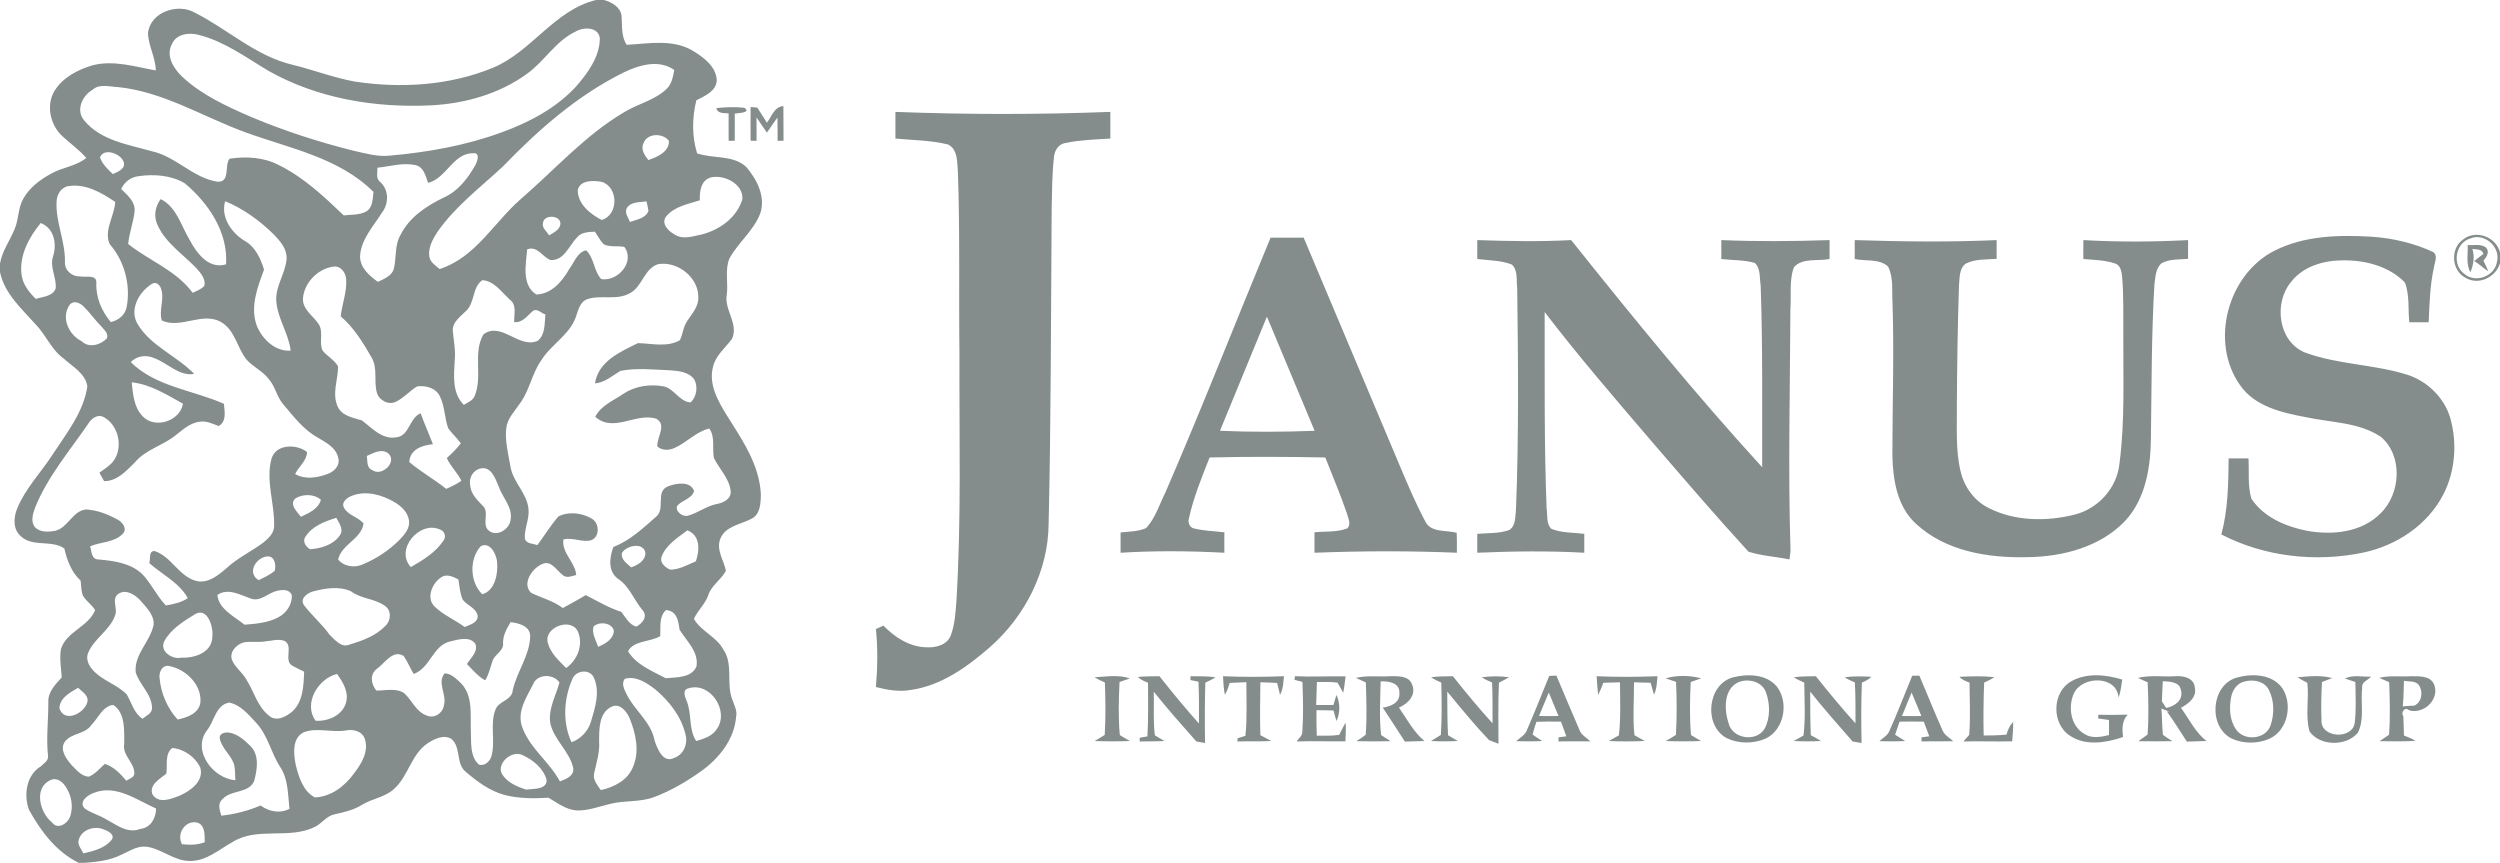
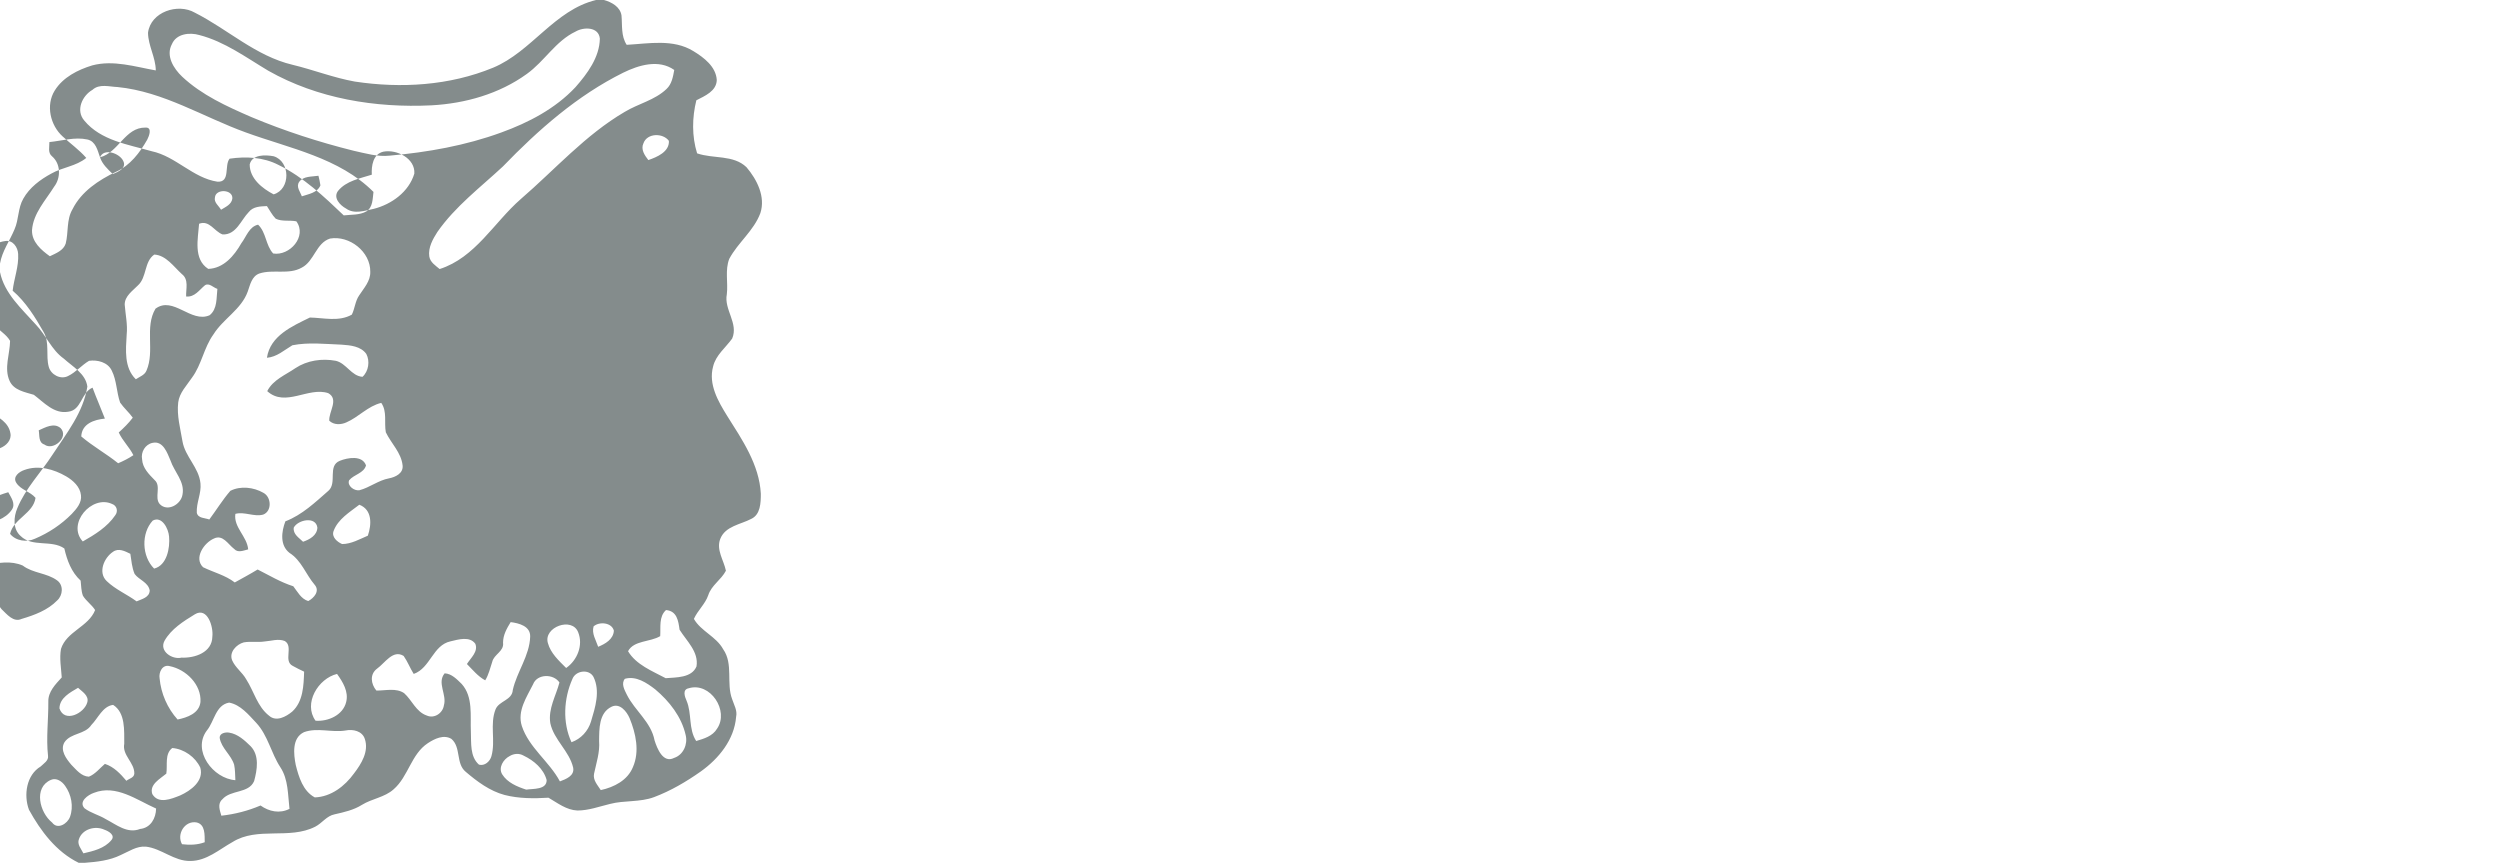
<svg xmlns="http://www.w3.org/2000/svg" width="1640" height="566">
  <g fill="#848c8c" fill-rule="evenodd">
-     <path d="M391 0h5.2c5 1.4 10.6 4.4 11.5 10.1.6 6.5-.4 13.5 3.4 19.3 14.5-.8 30.5-4 43.7 4.1 6.9 4.2 14.9 10.2 15.4 19-.2 7.3-7.8 10.4-13.4 13.3-2.8 11.4-3 23.5.5 34.8 10.6 3.7 23.8.8 32.4 9.1 6.9 8.1 12.6 19.4 9.1 30.1-4.3 11.6-14.7 19.3-20.4 30-2.9 7.4-.7 15.5-1.6 23.2-2 10.1 7.8 19.1 3.5 29.1-4.3 6-10.7 10.8-12.5 18.3-3.2 11.7 3.3 22.9 9.2 32.4 9.9 15.7 21.1 32 22.1 51.1 0 5.9-.2 13.7-6.3 16.5-7 3.7-17 4.7-20.3 13.1-2.8 7.2 2.3 14 3.7 20.9-3.1 6-9.5 9.5-11.6 16.1-2 5.8-6.9 9.9-9.4 15.5 4.6 8.1 14.6 11.5 19.2 19.9 6.8 9.7 1.9 22.3 5.9 32.8 1.2 3.7 3.5 7.4 2.6 11.5-1.2 15-11.4 27.5-23.2 35.9-9.5 6.7-19.7 12.7-30.6 16.8-9.3 3.5-19.5 2-29 4.5-7 1.7-14 4.3-21.3 4.3-7.2-.3-13-4.9-19-8.4-9.6.6-19.4.6-28.8-1.8-9.7-2.6-18-8.8-25.5-15.2-6.6-5.4-2.9-16.1-9.4-21.6-5-3-11-.1-15.4 2.8-11 7.2-12.8 21.9-22.5 30.3-5.9 5.3-14.2 6.1-20.8 10.2-5.4 3.4-11.7 4.8-17.9 6.2-5.2 1-8.2 5.8-12.7 8.1-17 8.7-37.9-.2-54.3 10.1-8.8 4.9-17 12.4-27.7 12.4-10.6.2-18.8-8.2-29.1-9.4-6.1-.5-11.2 3.2-16.5 5.5-7.3 3.6-15.6 4.5-23.6 5.1h-4c-14.7-7.2-24.9-20.8-32.6-34.8-3.6-9.6-1.7-22.8 7.7-28.4 1.9-1.9 5.3-3.8 4.8-7-1.3-11.8.3-23.7.2-35.5-.2-6.5 4.7-11.4 8.8-15.9-.4-6.2-1.6-12.5-.5-18.7 3.6-11.5 18.1-14.5 22.4-25.5-2.2-3.5-5.9-5.9-8-9.4-1.2-3.2-1.1-6.6-1.5-9.9-6.1-5.6-8.9-13.3-10.7-21.1-8.4-5.9-21-.6-28.7-8.2-5.2-4.6-4.6-12.5-2.1-18.3 5.4-13.1 15.5-23.3 23.1-35.1 9.1-13.9 20.2-27.7 22.8-44.6-1.1-8.5-9.6-13-15.4-18.3-8.2-5.8-11.7-15.5-18.5-22.5-9.2-10.3-20.5-20.2-23.4-34.3v-5.6c1.4-8.2 6.4-14.9 9.5-22.4 2.9-6.5 2.2-14 5.8-20.2 4.1-7.3 11.1-12.5 18.3-16.4 7.3-4.2 16.3-4.8 23-10.3-4.6-5.3-10.3-9.3-15.4-14C33 82.3 29.9 69 35.9 59.4c5.4-8.7 15.1-13.6 24.6-16.5 13.9-3.7 28.1.9 41.7 3.3-.1-8.6-5-16.2-5.1-24.7 1.7-13.7 19.6-19.6 30.7-13.2 21.6 10.9 40 28.5 64.1 34.2 13.7 3.3 26.9 8.5 40.8 11 30.3 4.6 62.2 2.7 90.8-9.1C348.7 33.9 363.7 6.6 391 0m-13.4 20.7c-13.1 6.2-20.4 19.5-32 27.8-18.1 13.1-40.4 19.4-62.6 20.6-36.7 1.8-74.7-4.4-107-22.7-14.6-8.7-28.6-19.1-45.2-23.4-6.4-1.9-15.1-.9-18 5.9-4.2 7.7 1.1 16.1 6.7 21.4 12.9 12.1 29.3 19.5 45.4 26.5 21.7 9.1 44.2 16.4 67.1 22.1 7.8 1.7 15.6 4.1 23.7 3.2 24.8-2.2 49.7-6.6 73.2-15.2 17.9-6.5 35.4-15.6 48.6-29.7 7.8-8.9 15.8-19.6 16-31.9-.8-7.8-10.6-7.7-15.9-4.6m31.2 27c-30.2 15-55.7 37.5-78.9 61.5-14.8 13.8-31.3 26.2-43 43-3 4.7-6.1 10.2-5.3 16 .6 3.9 4.1 6 6.8 8.3 23.4-7.5 35.6-30.5 53.1-45.8 22.5-19.4 42.5-42.2 68.3-57.3 8.9-5.4 19.8-7.7 27.4-15 3.5-3.2 4.3-8.1 5.1-12.5-10.2-7.2-23.3-3.2-33.5 1.8M60.7 58.9c-6.8 3.9-11.2 13.5-5.4 20.2 10.8 13.1 28.8 15.7 44.2 20.1 15.9 3.4 27.1 17.6 43.2 20 8.6.4 4.3-10.6 7.9-15.1 10.8-1.6 22.3-1 32.1 4.1 16.4 8 29.8 20.7 42.8 33.1 5-.6 10.3-.1 14.8-2.6 4.4-2.7 4.1-8.4 4.7-12.8-22.5-22.5-54.9-28.5-83.7-39-28-10.1-54-26.8-84.2-29.8-5.5-.2-11.9-2.3-16.4 1.8M422.1 94c-1.9 4 .8 7.9 3.2 11 5.6-1.9 13.9-5.4 13.5-12.6-3.9-5.3-14.3-5.2-16.7 1.6m-356.5 9.2c1.5 4.5 5.1 7.8 8.4 11 3.4-1.4 9.3-3.9 6.8-8.7-2.4-5-12.7-8.6-15.2-2.3M280.8 120c-1.6-4.6-2.8-10.5-8.3-11.7-8.3-1.8-16.6.9-24.9 1.7.1 3.2-1.2 7 1.8 9.4 5.7 4.9 5.8 14.1 1.3 19.9-5.6 9-13.7 17.4-14.5 28.5-.2 7.7 6 13 11.7 17.1 3.9-1.9 8.9-3.7 10.4-8.3 1.9-7.4.4-15.7 4.5-22.6 5.8-11.6 17.1-19 28.5-24.5 9.2-4.1 15.6-12.5 20.5-21.1 1.2-2.3 3.5-8.2-1.2-7.9-13.4-.2-17.6 16.4-29.8 19.5m-190-4.4c-5.1.6-9.2 3.8-11.3 8.4 4 4 9.3 8.2 8.8 14.5-.7 7.3-3.6 14.2-4.2 21.6 13.9 11 31.5 17.3 42.3 32 2.7-1.4 5.8-2.3 7.7-4.7.9-4.6-2.5-8.3-5.3-11.5-8.9-9.3-20.7-16.8-25.8-29.1-2.3-5.5-1-11.6 2.4-16.2 10.3 5.1 13.3 17.2 18.8 26.4 4.6 8.8 12.6 19.9 24.1 16.4 1.4-21-11.5-40.1-27-53.1-9-5.4-20.3-6.2-30.5-4.7m368.3 15.8c-7.8 2.5-16.8 4-22.2 10.7-3.3 4.5 1.4 9.4 5.3 11.5 5.4 3.9 12.3 1.4 18.2.2 11.7-3 23-11.1 26.6-23.1.7-10-11.6-16.1-20.3-14.4-6.9 1.6-7.9 9.4-7.6 15.1m-80.1-6.7c0 9.2 8.2 15.7 15.7 19.6 11.3-3.3 11-21.7 0-25-5.4-1-14.2-1.3-15.7 5.4m-341.9 7.8c-.6 13.4 5.8 25.9 5.5 39.3-.4 5.5 4.7 9.8 9.9 9.5 3.7.9 11.1-1.6 10.7 4.4-.4 9.5 3.5 18.4 9.5 25.6 5.2-1.2 9.7-4.9 10.5-10.4 2.5-14.3-1.6-29.7-11.2-40.7-4.1-9.1 3.1-18.4 3.6-27.7-8.9-6.1-19.5-12.2-30.7-10.4-5 .8-7.7 5.7-7.8 10.4m123.2 25.4c7.1 3.8 10.7 11.7 12.9 19-4.3 11.7-9.3 24.5-4.7 36.9 3.6 8.8 12.2 17 22.2 16.2-1.4-11.4-8.8-21.3-9.5-32.9-.4-9.7 6.1-17.8 6.8-27.3.4-6.4-4.1-11.5-8.2-15.8-9.3-9.2-20-17-32.1-22-3 10.5 4 20.5 12.6 25.9m251.1-21.7c-2.1 3.2.8 6.5 1.8 9.4 4.4-1.5 10.2-2.3 12.2-7.2q-.5-3.2-1.3-6.3c-4.3.7-9.9.1-12.7 4.1m-55.2 10.1c-.8 3.3 2.5 5.5 4 8.1 2.9-1.8 6.8-3.4 7.4-7.2.7-6.2-10.9-6.8-11.4-.9m-329.5 0c-7.6 9.3-14.1 21.1-12.6 33.6.7 6.5 4.9 11.8 9.4 16.2 4.5-1.5 11.1-1.6 13-6.8.8-7.2-4.2-14.2-1.6-21.4 2.5-8.1.5-18.3-8.2-21.6m351.7 9.6c-5.2 5.3-8.2 15.1-17.2 14.7-5.5-2-8.6-9.6-15.4-7-.7 9.8-3.9 23.2 6 29.6 10.1-.3 17.1-8.7 21.7-16.8 3.3-4.3 5.1-10.9 11-12.2 5.4 5.1 4.9 13.5 9.9 18.9 10.8 1.8 22.4-11.2 15.2-21.1-4.4-.9-9.3.3-13.5-1.7-2.4-2.4-3.9-5.5-5.8-8.3-4.2.2-9 .2-11.9 3.9m34.7 36.5c-8.5 4.8-18.7.9-27.7 3.8-5.1 1.8-6.1 7.5-7.7 11.9-4.2 11.7-16.1 17.8-22.5 28.1-6.3 8.7-7.7 19.8-14.1 28.4-3.4 5.1-8.2 9.8-9 16.2-1 8.6 1.4 17.1 2.8 25.5 1.7 10.1 10.8 17.2 11.8 27.6.7 6.5-2.8 12.7-2.4 19.3.8 3.7 5.4 3.3 8.2 4.4 4.7-6.3 8.7-12.9 13.8-18.8 6.6-3.4 15.3-2.4 21.7 1.3 5.3 2.8 5.7 12.1-.2 14.3-6 1.6-12.1-2.1-18.2-.5-1.3 8.8 7.7 14.8 8.4 23.3-3 .7-6.7 2.5-9.2-.3-4-3-7.4-9.7-13.3-6.8-6.5 2.8-13.3 12.8-7.1 18.8 6.9 3.4 14.6 5.2 20.8 10 5-2.8 10.1-5.5 15-8.5 7.7 3.9 15.2 8.4 23.4 11 2.8 3.6 5.1 8.3 9.8 9.7 3.8-2 7.8-6.6 4.2-10.7-5.8-6.8-8.7-16-16.5-20.9-6.4-5-5.3-13.9-2.7-20.7 11-4.2 19.6-12.5 28.3-20.1 5.8-5.2-.8-16.3 7.4-19.6 5.2-2.1 14.8-3.8 17.2 3-1.4 5.2-7.9 5.9-11.1 9.8-1.4 3.6 3.4 7.1 6.8 6.5 6.8-1.8 12.4-6.5 19.4-7.8 4.2-.8 9.5-3.3 8.9-8.5-.9-8.4-7.5-14.4-11-21.7-1.2-6.4 1-13.6-3-19.3-8.8 2.1-14.8 9.3-22.9 12.8-3.5 1.6-8.2 1.8-11.2-1.1-.4-6 6.5-14.1-.7-18.1-13.1-4.3-28.1 9.5-40-1.3 3.8-7.5 12-10.6 18.5-15.1 7.7-5.1 17.5-6.5 26.5-4.8 6.9 1.6 10.2 10 17.5 10.5 4-3.6 5-10.3 2.5-15-3.6-5.1-10.5-5.7-16.2-6.1-10.7-.4-21.7-1.7-32.3.4-5.4 3.2-10.2 7.7-16.7 8.2 2.2-14.5 16.6-20.7 28.2-26.4 9.1.2 19 2.9 27.5-1.9 2-4 2.2-8.9 4.8-12.6 3.1-4.8 7.5-9.4 7.3-15.5.2-13.2-13.7-24-26.4-21.8-9.2 2.9-10.3 14.9-18.6 19.1m-214.3 2.7c-.9 7.7 6.6 11.9 10.3 17.6 3.2 5.1.1 11.7 2.4 17.1 3 3.9 7.8 6.2 10.3 10.6-.1 8.7-4.1 17.9-.3 26.3 2.8 6.2 10.1 7.3 15.9 9.1 6.6 5 13.3 12.7 22.5 11.1 8.9-1 8.4-12.6 16-15.8 2.5 6.8 5.5 13.5 8.1 20.3-7 .7-15.1 3.3-15.5 11.7 7.6 6.5 16.4 11.3 24.2 17.6 3.5-1.5 6.9-3.2 10-5.3-2.6-5.3-7.1-9.4-9.6-14.9 3.3-3 6.5-6.1 9.2-9.7-2.5-3.5-5.8-6.3-8.3-9.9-2.4-6.8-2.2-14.5-5.5-21-2.6-5.5-9.4-7.2-14.9-6.4-4.9 2.9-8.6 7.5-13.8 10-4.9 2.5-11.2-.9-12.6-6-2.1-7.5.7-15.9-3.4-22.9-5.6-9.8-11.6-19.6-20.3-27.1.9-8.1 4.1-15.9 3.6-24.1-.2-4.4-3.5-9.2-8.3-8.5-10.1 1.3-18.9 10.2-20 20.2m106.9 8.9c-3.5 3.6-8.7 7-8.7 12.6.5 6.6 2 13.1 1.3 19.7-.6 10-1.8 21.7 6 29.3 2.5-1.7 5.8-2.7 7-5.7 5.6-12.9-1.4-28.4 5.9-40.6 11.6-8.6 23.3 9.7 35.5 4.3 5.2-4.1 4.4-11.5 5.1-17.3-2.7-.8-5.3-4.1-8.1-2.4-3.8 3.1-6.8 8-12.4 7.4-.2-5 1.9-11.1-2.8-14.7-5.4-4.9-10.4-12.4-18.1-12.8-6.7 4.6-4.8 14.9-10.7 20.2m-215.6 8.3c8.7 14.8 25.8 21 37.3 33-10.1 1.6-17.3-7.1-26.1-10.3-5.1-2.4-11.6-1.7-15.5 2.6 16.5 16.2 40.8 18.3 61.1 27.3.4 5.2 1.9 11.4-3.4 14.6-4.1-1.5-8.3-3.7-12.8-2.8-6.1.8-10.7 5.1-15.3 8.7-8.4 6.9-19.8 9.4-26.9 17.9-5.5 5.5-11.8 12.5-20.2 12.3-.8-1.4-2.3-4.1-3.1-5.5 2.7-2 5.8-3.9 8.2-6.4 7.9-8.7 4.9-24.6-5.4-30.1-4.1-2.2-8.2 1.1-10.2 4.5-12.2 17.8-26.5 34.5-34.7 54.7-1.5 4.1-3.2 9.2-.2 13 3.4 3.6 8.9 3.2 13.4 2.4 8.4-2.1 11.2-13 20.1-14 7.3.4 14.3 3.1 20.6 6.6 3.4 1.6 6.8 6.2 3.4 9.5-5.6 5.7-14.4 5.1-21.3 8.1 1 3.1.8 8.5 5.3 8.6 10.2.9 21.5 2.3 29.2 9.9 5.8 6.2 9.3 14.1 15.2 20.3 5-.9 10.1-1.9 14.4-4.8-5.6-10.2-16.8-15.5-25.3-23 1-2.5-.6-8.1 3.5-7.9 11 3.5 15.9 16.6 27.3 19.6 7.7 1.9 14.3-3.6 19.7-8.2 7.3-6.9 16.6-11.1 24.5-17.1 3.1-2.6 6.6-5.7 6.9-10.1.6-15-5.7-30-1.7-44.8 2.9-9.8 16.6-9.7 23.3-4.4-.1 5.8-5.5 9.6-7.8 14.5 6.7 3.8 14.8 2.4 21.6-.2 4-1.5 7.8-5.3 6.8-9.9-1.2-7-7.9-10.5-13.3-13.7-9.6-5.2-16.1-14-23-22.1-4.1-4.8-5.1-11.4-9.2-16.2-3.9-5.3-10.1-8-14.5-12.7-6.4-7.6-7.6-19.2-16.6-24.7-12.2-7.5-27 4.6-39.3-1.3-2-6.7 1.9-13.9-.4-20.6-.7-2.6-3.3-5.1-6-3.4-8.4 5.1-15 16.7-9.6 26.1m-44.5-12.2c-5.7 8.4-.5 19.5 7.9 23.7 4.8 4.7 12.2 2.6 16.5-1.7 1.5-3.1-1.5-5.5-3.2-7.6-4.3-4.3-7.7-9.3-12-13.5-2.4-2.4-6.7-4.3-9.2-.9m40.8 50.7c.8 7.7 1.4 16.4 7.2 22.3 7.9 8.5 24.6 3.2 26.4-8.3-10.6-5.8-21.2-12.7-33.6-14m154.2 48.3c.6 3.2-.3 8 3.7 9.3 5.8 4.4 16.4-4.9 10.6-10.8-4.4-3.7-10-.4-14.3 1.5m74.7 8.2c-4.9 1-7.8 6.1-6.9 10.8.3 5.7 4.5 9.8 8.2 13.6 4.6 4-.4 11.5 3.4 15.8 5.1 5.3 13.9.2 14.9-6.2 1.7-8.5-5.4-14.9-7.9-22.5-2.1-4.9-4.8-13-11.7-11.5m-84.1 17.8c-3.3 1.1-7.8 4.3-5.4 8.3 2.9 4.8 9.2 5.8 12.7 10-1.5 10.3-14.4 13.6-16.7 23.6 3.7 4.7 11 5.7 16.3 3.2 9-3.8 17.3-9.3 24.2-16.3 3.1-3.3 6.7-7.4 6-12.3-.6-5.5-5.1-9.6-9.7-12.3-8.1-4.7-18.2-7.6-27.4-4.2m-37.2 1.7c-4.7 3.9.9 8.9 3.4 12.2 5.2-2.4 11.4-5.1 13.1-11.1-4.4-4-11.6-3.9-16.5-1.1m6.2 25.5c-1.9 3 .5 6.5 3.2 8 7.2-.5 15.4-2.9 19.6-9.2 2.6-3.9-.6-8-2.4-11.4-7.6 2.3-16 5.5-20.4 12.6m69.3 19.7c7.9-4.5 16.1-9.5 21.3-17.2 2-2.6 1.1-6.3-2.1-7.4-13.3-6.2-29.9 13-19.2 24.6m164.5-6.8c-1.4 3.9 2.4 7.1 5.6 8.5 6 0 11.5-3.2 16.9-5.5 2.5-7.3 3-17-5.6-20.3-6.3 4.9-14 9.4-16.9 17.3m-118.6-6.9c-7.7 8.3-7.2 23.5.9 31.5 8.4-2.1 10.5-13.5 9.8-21.1-.4-5-4.6-13.6-10.7-10.4m92.5 4.6c-.6 4.4 3.5 6.7 6.1 9.3 4.3-1.5 9.1-4.1 9.4-9.2-.9-7.7-12.7-5.3-15.5-.1m-238.2 17.7c3.6-1.8 7.4-3.5 10.5-6.1 1-3.6.2-9.6-4.6-9.5-7.5.4-14 10.8-5.9 15.6m119.6-1.8c-5.9 3.9-10 13.6-4.1 19.2 5.7 5.5 13.2 8.6 19.6 13.3 3.3-1.5 8.5-2.5 8.6-7.2-1-5.4-7.1-6.9-9.9-10.8-1.8-4.2-2.1-8.8-2.8-13.2-3.5-1.7-7.7-4-11.4-1.3m-83.3 9c-4.2.9-10.1 5.1-6.2 9.7 5.1 6.6 11.5 12 16.4 18.9 3.5 3.3 7.8 8.9 13.2 6.4 8.4-2.5 17.1-5.7 23.3-12.1 3.8-3.4 4.3-10.1-.1-13.2-6.7-4.9-15.8-4.6-22.5-9.7-7.5-3.3-16.4-2-24.1 0m-128.1 1.6c-5.3 3.3-.3 9.7-2.5 14.5-3.4 9.7-13.7 14.9-17.6 24.4-1.6 3.8.2 8 2.8 10.9 6.1 7.2 16 9.6 22.5 16.3 3.3 5.5 4.7 12.4 10.4 16 2.3-2 6.3-3.4 6.2-7 0-9.1-8.2-15.2-10.7-23.5-1.1-12 9.8-20.2 11.8-31.4.3-6.4-4.9-11.2-8.8-15.8-3.4-3.6-9.2-7.5-14.1-4.4m64.7.9c.9 9.4 11.2 14.1 17.8 19.5 7.5-.6 15.3-1.2 22.1-4.8 5.3-2.7 9.3-8.5 8.9-14.6-1.4-3.9-6.3-3.7-9.6-2.8-6 1.2-11.1 7.7-17.7 4.9-6.7-2.3-14.6-7-21.5-2.2M127.8 403c-7.5 4.6-15.5 9.6-19.9 17.4-3.6 6.8 5.1 12.5 11.2 11 8.7.4 20.1-3.4 20.2-13.8.8-6.3-3.2-19.7-11.5-14.6m305.3 14.3c-6.6 4-17.3 2.7-21.1 9.9 5.3 8.9 15.9 13 24.7 17.7 6.9-.6 17-.1 20.2-7.7 1.6-9.6-6.5-16.7-11.1-24.1-.8-5.8-1.7-12.3-8.9-12.9-4.8 4.4-3.4 11.2-3.8 17.1M330 421.6c.8 5.7-6 7.6-7.1 12.6-1.4 4.1-2.3 8.4-4.6 12.1-4.8-2.6-8.2-6.9-12-10.7 2.5-4 7.6-8.2 5.5-13.3-3.7-5.1-11.1-2.8-16.2-1.6-11.7 2.5-13.2 17.5-24.2 21.4-2.4-3.8-4-8.1-6.6-11.8-7-4.4-12.3 4.7-17.4 8.3-5 3.7-4.1 10.1-.5 14.4 6 .1 12.9-1.9 18.2 1.7 5.2 4.6 7.8 12.3 14.9 14.7 4.9 2.2 10.5-1.6 11.2-6.7 2.1-7-4.7-14.8.5-21 4.6.2 8.1 4 11.2 7 7.6 8.5 5.5 20.9 6 31.4.3 7.3-.7 16.2 5.3 21.5 3.8 1.1 7.3-2.2 8.2-5.6 2.8-10.1-1.2-20.9 2.7-30.7 2.3-5.6 10.9-5.9 11.3-12.7 2.7-12 11-22.4 11.4-35 .2-6.9-7.4-8.8-12.8-9.5-2.5 4.1-5 8.4-5 13.5m29.4.2c1.8 6.7 7.2 11.6 12 16.4 7.3-5.1 11.3-14.9 7.9-23.4-4-10.4-22.9-3.4-19.9 7m30-10.9c-1.4 4.7 1.6 9.1 3 13.4 4.6-1.9 10-4.9 10.3-10.6-1.4-5.4-9.6-6.1-13.3-2.8m-229.5 10.5c-4.8 1.3-9.8 6.5-7.6 11.8 2.1 4.8 6.7 7.9 9.2 12.4 5.1 7.9 7.3 17.9 15 23.9 4.7 4.2 11.1.7 15.2-2.7 7.2-6.6 7.5-17.1 7.8-26.2-2.5-1.2-5.1-2.4-7.5-3.8-6.3-3.2.7-12.8-5.2-16.3-4.3-1.7-8.8 0-13.2.3-4.5.7-9.2-.2-13.7.6M104.7 445c.9 9.9 5.1 19.6 11.8 27 6.3-1.3 14.2-4 15-11.5.7-11.4-9.4-21.3-20.1-23.5-4.9-1.4-7.4 4.1-6.7 8m270.8.4c-5.7 12.8-6.6 28.6-.6 41.5 6.2-2.2 10.9-7.3 12.8-13.6 2.8-9.3 6.2-20 1.6-29.3-3-5.4-11.7-4.1-13.8 1.4M207 472.8c8.2.6 18-3.6 20.1-12.3 1.7-6.8-2.2-13.1-6-18.4-12.4 3-22.3 19.4-14.1 30.7m142.7-23.9c-4.2 8.4-10.5 17.5-7.4 27.3 4.7 14.3 18 23.3 25 36.4 3.9-1.5 9.7-3.6 8.7-9-2.5-10.9-12.7-18.3-15-29.2-1.5-9.5 3.7-17.9 6-26.7-4-5.9-14.7-5.7-17.3 1.2m60.2-3.6c-2.6 3.2-.2 7.3 1.3 10.4 5.3 10.6 15.9 17.9 18.2 30 1.7 5.4 5.6 15.2 12.8 11.5 6.1-2 9.1-9 7.6-15-2.7-12-10.7-22.2-20-30-5.6-4.3-12.5-9-19.9-6.9m41.9 6.2c-4.3.8-2.6 5.5-1.4 8.2 3.6 8.5 1.1 18.4 6.3 26.4 5.1-1.5 10.8-3.2 13.7-8.1 8.1-11.7-4.5-30.8-18.6-26.5M39 464.7c3.2 9.8 16.4 3.3 18.3-4.1 1.1-4.3-3.4-6.9-6.1-9.4-5.1 3-12.1 6.6-12.2 13.5m96.7 14.5c-9.9 13.2 4.1 31.6 18.7 32.6-.2-3.4-.1-6.8-.8-10.1-1.9-6.5-8.4-10.8-9.5-17.7-.1-3.1 3.9-3.8 6.2-3.4 5.7.9 10.1 5 14.1 8.9 5.9 6.1 4.3 15.5 2.3 22.9-3.6 8.3-15.3 5.5-20.9 12-3.3 2.9-1.6 7.2-.6 10.7 8.9-1 17.5-3.2 25.7-6.7 5.6 4 12.6 5.5 19 2.2-1.1-9.2-.7-19.3-6-27.3-6.1-9.3-8.1-20.8-15.8-29.1-5-5.3-10.3-11.9-17.8-13.3-8.9 1.6-9.7 12.4-14.6 18.3m-75.8-3.6c-4.1 6.3-13.4 5.1-17.6 11.3-3.1 5.2 1.1 10.8 4.5 14.8 3.2 3.2 6.5 7.6 11.5 7.8 4.2-1.7 7.1-5.5 10.5-8.4 5.9 1.9 10.2 6.5 14.1 11.1 1.8-1.5 4.9-1.9 5.2-4.6.3-7.3-8.1-12.1-6.6-19.7-.1-8.6.9-20.3-7.3-25.5-6.9.9-9.8 8.7-14.3 13.2m341.3-12c-8.4 4-8.1 14.6-8.2 22.5.6 7.3-1.8 14.3-3.3 21.4-.9 4.2 2.3 7.5 4.4 10.8 8.7-1.9 17.6-6.4 21.1-15.1 4.5-10.3 1.9-22.1-2.2-32.1-1.9-4.4-6.4-10.1-11.8-7.5m-201.8 16.7c-8 3.8-6.8 14.4-5.4 21.5 2 8 4.8 17.2 12.5 21.3 10.7-.4 19.7-7.4 25.7-15.7 4.9-6.4 9.9-14.5 7.1-22.7-1.7-5.2-7.8-6.5-12.6-5.5-9.1 1.5-18.5-2.1-27.3 1.1m-90.3 27.2c-4 3.4-11.3 7.1-9.2 13.4 4 6.8 12.5 3.2 18.3.9 6.9-3.1 15.7-9.5 13.2-18.2-3.2-7-10.7-12.3-18.4-12.9-5.1 3.9-3 11.2-3.9 16.8M334.3 496c-4.1 2.1-7.5 7.5-4.9 11.9 3.4 5.5 9.9 8.2 15.8 10.1 4.5-.7 13.5.2 13.4-6.3-2-7.4-8.4-12.8-15.1-16-2.9-1.7-6.4-1.4-9.2.3M33.4 511.6c-11.6 5-7.4 21.5.8 28 3.6 4.9 10.1.7 11.7-3.7 2.5-6.8.9-14.7-3.2-20.4-2-2.9-5.7-5.5-9.3-3.9m28.2 8.5c-3.8 1.3-10.2 5.7-6.2 10.1 4.2 3.2 9.5 4.4 13.9 7.1 7 3.6 14.2 9.8 22.6 6.5 6.9-.7 10.4-7 10.5-13.4-12.7-5.6-26.3-16-40.8-10.3m57.8 33.7c5 .6 10.1.5 14.9-1.3-.1-4.6.5-11.7-5.4-13-7.7-1.3-13.2 7.7-9.5 14.3m-67.6-3.4c-1.4 3.5 1.5 6.5 2.9 9.4 6.5-1.5 13.8-3.2 18.3-8.6 2.9-3.3-1.8-6-4.5-6.9-6-2.8-14.4-.5-16.7 6.1" />
-     <path d="M469.9 70.9c6.1-.6 12.3-.9 18.4-.2 4.9 3.3-4.3 3.5-6.3 3.8v17.8q-2 0-4 .1c0-6-.1-12 0-18-3.1-.4-7.1.4-8.1-3.5m22.5-.7 4.4.4 6.3 9.9c3.1-4 4.8-10.5 10.8-10.9.1 7.6 0 15.1.1 22.7l-3.9.1c0-5.1 0-10.2-.1-15.3-2.4 3.3-4.6 6.6-6.9 9.9-2.3-3.3-4.5-6.6-6.8-9.9v15.3q-2-.1-3.9-.1c0-7.4-.1-14.7 0-22.1m95 3.2q70.5 2.7 141 0v17.5c-9.9.6-19.9.9-29.5 2.9-4.6.7-7.3 5.2-7.5 9.5-1.3 11.1-1.2 22.3-1.5 33.5-.5 68.9-.4 137.8-2 206.7-.2 31.1-15.5 60.9-38.7 81.2-14.8 12.8-31.7 25.1-51.7 27.9-7.6 1.4-15.4 0-22.9-1.9 1.1-12.7 1.3-25.4 0-38 1.2-.6 3.7-1.7 4.9-2.3 7.4 7.6 16.9 13.8 27.7 14.2 6.3.5 14-1.3 16.5-7.7 2.7-7.2 3.1-14.9 3.7-22.4 3.3-54 1.8-108.2 2-162.2-.5-39.8.4-79.5-1-119.2-.6-6.3.2-14.9-6.4-18.3-11.3-2.8-23-2.8-34.6-3.9zm904.6 91.1c19.7-10 42.5-10.5 64.1-9.2 13.8 1 27.6 4.2 40.2 10.1 3.1 2.6.8 6.6.4 9.9-2.7 11.9-2.9 24-3.5 36.1h-12.7c-.9-8.7.3-17.9-2.9-26.1-10.4-10.7-26.3-14.8-40.9-14.5-12.5 0-26 4-33.9 14.3-11.3 13.8-8.4 38.7 9.1 46.1 21.8 8.1 45.7 7.7 67.8 14.8 13 4.4 23.8 15 27.7 28.3 4.6 16.4 3.3 34.8-4.6 50.1-10.3 20-30.7 33.5-52.5 38.1-31.2 6.5-64.7 2.8-93.1-11.9 4.4-16.3 4.6-33.2 4.8-49.9h13c.5 8.8-.6 17.9 1.9 26.4 8 12.2 22.5 18.3 36.4 21.1 16.5 3 35.7 1.2 48.1-11.2 13.5-12.7 15.1-37.9.6-50.3-14.4-9.8-32.7-9.4-49.2-13-15.8-3-33.5-6.9-43.3-21-20.1-28.3-8.2-72.6 22.5-88.2m123.7-7.3c8.2-6.8 21.6-2 24.3 8.3v-2.9 10c-2.6 9.2-13.8 14.7-22.3 9.8-9.5-4.6-10.6-19.2-2-25.2m4.9-.8c-9.8 2.8-12.3 17.2-4.1 23.2 7.2 6.4 19.9 1.8 21.5-7.7 2.6-9.7-8-19.3-17.4-15.5M764.4 323.3c24-55.4 46-111.6 69.1-167.4h21.7q31 73.6 62 147.1c5.5 13 10.9 26.1 17.5 38.5 3.5 8.2 13.9 6.1 20.9 8 .2 4.3.1 8.7.1 13.1-31.1-1.3-62.3-1.2-93.4 0v-13.4c7.2-.8 14.7.1 21.6-2.6 2.6-2.9.5-6.6-.3-9.8-4.3-12.4-9.4-24.5-14.2-36.7-25.3-.5-50.6-.6-75.9 0-5.1 13-10.5 26-13.5 39.7-1 3 .4 6.6 3.9 7 6.3 1.5 12.8 1.6 19.3 2.4q-.1 6.7 0 13.4c-22.7-1.2-45.5-1.4-68.1 0v-13.3c5.6-.7 11.5-.5 16.8-2.9 6-6.5 8.6-15.3 12.5-23.1m66.7-115.6c-10.3 24.9-20.5 49.9-30.8 74.9 20.7.9 41.4.8 62.1 0q-15.7-37.5-31.3-74.9m138-50.2c20.5.7 41.1 1.1 61.6 0 40.5 50.7 81.5 101.1 125.3 149-.1-39.8.4-79.5-1-119.2-.8-4.9.1-11.1-3.8-14.8-7.1-2.1-14.7-1.7-22-2.6v-12.4c23.7 1 47.4.8 71 0v12.4c-7.6 1.6-17.7-1-23.4 5.4-3.2 8.7-1.6 18.5-2.3 27.7-.2 52.8-1.6 105.7.1 158.5-.2 1.4-.5 4.1-.7 5.5-8.9-1.9-18.3-2.3-26.9-5.1-21.8-23.8-42.8-48.3-63.8-72.7-23.8-27.8-47.7-55.5-69.9-84.5.1 43-.4 86 1.3 129 .7 4.4-.4 9.9 3.1 13.2 6.8 2.8 14.4 2.4 21.6 3.3v12.4c-23.4-1.3-46.8-1-70.2 0v-12.4c7-.6 14.3-.1 21-2.5 4.5-2.9 3.8-9.1 4.4-13.7 1.9-48.3 1.4-96.6.8-144.9-.7-5.2.7-11.8-3.6-15.6-7.2-2.8-15.1-2.6-22.6-3.6zm247.6 0c31 1 62.1 1.4 93.1 0v12.3c-6.8.5-14 0-20.2 3.1-4.5 3.2-4 9.5-4.5 14.4-.9 26-1.2 52-1.4 78.1.2 14.6-1 29.6 2.5 44 2.4 10.1 9 19.3 18.5 23.9 17.2 8.7 37.8 8.9 56.2 4.3 15.3-3.8 27.6-17.2 29.4-32.9 3.8-28.5 2.4-57.4 2.6-86-.1-12.4.3-24.9-.8-37.2-.3-3.3-1-7.6-4.7-8.7-6.7-2.2-13.8-2.3-20.7-2.9q-.1-6.3 0-12.4c22.8 1.3 45.8 1.2 68.7 0q-.1 6.1 0 12.3c-5.8.5-12 0-17.3 2.8-4.1 3.3-4.1 9.2-4.8 14-2 33.4-1.8 66.9-2.3 100.4-.1 19.2-3.4 40.1-16.9 54.7-16.5 17.3-41.3 23.6-64.6 23.8-25.4.6-53-3.9-72.4-21.7-12.6-11.3-15.4-29.2-15.7-45.3 0-33.1 1.2-66.3.1-99.5-.5-8 .8-16.7-2.9-24.1-5.7-5.4-14.8-3.4-21.9-5zm402.1 3.2c4 .5 9.1-1.1 12.3 2 2.2 2.9 0 6.1-2 8.3 1.2 2.3 2.3 4.6 3.2 7-3.2-2-5.9-4.9-9.2-6.7 2-1.6 3.9-3.2 6-4.7-.8-3.5-4.5-2.8-7.2-3.3 1.6 5.1.7 10.4-1.3 15.3-3.1-5.5-1.5-12-1.8-17.9M718 444.3c7.6-.4 15.9-1.9 23.2.8-1.7.5-5.1 1.7-6.8 2.3-.5 11.5-.9 23.2.2 34.8 1.6 1 4.9 3 6.6 3.9q-11.55.45-23.1 0 3.4-1.9 6.6-4c.7-11.5.5-23 .1-34.4-2.3-1-4.6-2.1-6.8-3.4m28.4-.2c4.7-.5 9.4-.4 14.2-.5 8.4 10.6 16.9 21 25.9 31 .1-9.2.1-18.3-.3-27.4-1.3-.3-4-.8-5.3-1.1.1-.6.1-1.8.1-2.5 5.5.1 11-.1 16.4.7-2.1 1.4-4.4 2.4-6.7 3.5-.4 13.2-.4 26.4-.2 39.6q-2.9-.5-5.7-1c-9.5-10.7-19-21.5-27.9-32.6.2 9.5-.5 19.1.7 28.6 1.6.9 4.7 2.8 6.3 3.7-5.4.3-10.9.2-16.3.3l.1-2.5c1.3-.2 3.8-.6 5-.8.7-11.7.4-23.5.4-35.2-2.4-1-4.8-2-6.7-3.8m55.9-.5c13.3.6 26.7.5 40 0-.5 4.1-.5 8.4-2.6 12.2-.5-2-1.4-5.9-1.9-7.8q-5.5-.3-11-.4c-.1 11.5-.4 23.1 0 34.7q3.6 1.8 7.1 3.8c-7.4.4-14.8.1-22.2.3l.2-2.1c1.3-.4 3.8-1.2 5.1-1.6 1.2-11.7.6-23.5.6-35.2q-5.5.2-10.9.5c-.9 2.6-1.6 5.4-3.2 7.7-.8-4-1-8.1-1.2-12.1m47.2 0c11.1.5 22.1-.1 33.2.1-.4 3.6-.9 7.1-1.5 10.7-1.4-2.1-2.4-4.4-3.8-6.6-4.5-.6-9-.4-13.5-.4q-.3 7.5-.5 15.1h11.3c.5-1.7 1.5-4.9 2-6.6 2.5 5.3 2.5 11.9 0 17.1-.5-1.7-1.4-5.2-1.9-6.9q-5.6-.2-11.2-.2-.1 8.3.2 16.7c4.9 0 9.9.2 14.7-.5 1.5-2.7 2.6-5.5 4.2-8 .4 4.1 0 8.1-.1 12.2-10.7.2-21.3-.3-32 .1 1.2-2 3.7-3.5 3.7-6.1.8-11 .5-22 .1-33-1.3-.3-3.9-1-5.2-1.3.1-.6.2-1.8.3-2.4m40 1.1c7.3-1.8 14.9-.6 22.3-1.1 5.1 0 12.4-.5 14.5 5.4 3 6.9-2.7 12.7-8.6 15.2 5.3 7.5 9.5 15.9 16.7 21.9-4.3.2-8.5.3-12.8.4-4.8-7.5-9.6-14.9-14.5-22.3 5.1-.7 11.4-3.2 10.9-9.5.4-6.8-7.1-8-12.3-7.7-.2 11.7-1 23.5.3 35.2q3 2 6.2 4c-7.4.2-14.9.2-22.4 0q3.2-1.9 6.1-4.2c.9-11.4.4-22.9.1-34.3-1.6-.7-4.9-2.2-6.5-3m49.3-.4c4.7-.7 9.5-.6 14.3-.7 8.4 10.6 17 21 26 30.9 0-8.9.1-17.8-.3-26.8-2.4-1-4.6-2-6.8-3.4 5.9-.8 12-.9 17.9 0-2.1 1.3-4.4 2.4-6.6 3.5-.6 13.3-.3 26.7-.3 40.1-1.6-.6-4.7-1.8-6.2-2.4-9.6-10.1-18.5-21-27.4-31.8.1 9.5 0 19.1.5 28.6q3.2 1.8 6.4 3.8c-5.9.3-11.8.3-17.6 0q3.3-1.9 6.5-4c.8-11.4.5-22.8.3-34.3-2.3-1-4.6-2.1-6.7-3.5m77.5-.9c1.2-.1 3.5-.1 4.7-.2 5 11.7 9.8 23.5 14.9 35.1 1.1 3.7 4.7 5.5 7.4 8-7 .1-13.9-.1-20.9.1v-2.7c1.3-.2 3.8-.5 5.1-.7q-1.7-4.8-3.5-9.6c-5.4-.1-10.8-.1-16.1.1-.9 2.8-1.9 5.6-2.5 8.4q3.1 2.2 6.3 4.2c-5.7.3-11.4.3-17.1.1 2.6-2.3 6.1-4.1 7.2-7.6 5.1-11.7 9.7-23.5 14.5-35.2m-6.7 26.3q6.4.1 12.8 0c-2.1-5.1-4.3-10.2-6.4-15.4q-3.3 7.7-6.4 15.4m37.8-26.1c13.3.6 26.6.5 39.9 0-.4 4.1-.4 8.3-2.3 12.1q-1.2-3.9-2.2-7.8-5.5-.2-10.9-.3c.1 11.5-.9 23.2.3 34.7 1.7.9 5.1 2.9 6.8 3.8-7.9.3-15.8.4-23.6 0 1.7-.9 5-2.8 6.6-3.7 1.3-11.5.8-23.2.7-34.8q-5.5.1-10.9.3-1.5 4.1-3.4 8-.7-6.2-1-12.3m45.3 1.4c7.3-2.2 15.9-2 23.3 0-1.7.6-5.2 1.8-6.9 2.4-.5 11.6-.8 23.3.2 34.8 1.7 1 5 3 6.6 3.9q-11.55.45-23.1 0 3.4-1.9 6.6-4c.7-11.6.6-23.2.1-34.8-1.7-.6-5.1-1.7-6.8-2.3m44.3-.7c9.7-2.4 22-2.1 28.8 6.3 7.8 10.5 4.6 28.1-7.5 33.9-8 3.5-17.7 3.5-25.6-.3-15.3-8.2-12.8-35.4 4.3-39.9m3.7 3.1c-10.2 4.4-9.7 18.3-6.7 27.2 2.7 10.2 18.2 12.4 23.6 3.4 3.8-7.1 3.6-16 1-23.5-2.4-7.3-11.3-9.6-17.9-7.1m36-3.1c4.8-.7 9.7-.6 14.5-.7 8.4 10.5 16.9 20.9 26 30.9 0-8.9.1-17.9-.4-26.8-2.3-1-4.6-2-6.7-3.4 5.8-.8 11.7-.7 17.5-.3-1.7 1.8-4 2.8-6.2 3.8-.5 13.2-.5 26.4-.2 39.6-1.5-.2-4.4-.8-5.9-1-9.4-10.8-18.9-21.5-27.8-32.7 0 9.5 0 19.1.4 28.6q3.4 1.7 6.6 3.8c-5.9.3-11.9.3-17.8 0l6.4-3.6c1.4-11.5.6-23.1.5-34.7-2.4-1.1-4.7-2.1-6.9-3.5m77.7-1c1.2 0 3.5 0 4.7-.1 5.1 12 9.9 24 15.2 35.9 1.3 3.2 4.6 4.8 7 7.1-6.9.2-13.9 0-20.8.2v-2.7c1.2-.2 3.8-.5 5.1-.7l-3.6-9.6q-7.95-.15-15.9 0-1.5 4.3-2.9 8.6 3.4 2 6.6 4.1c-5.6.3-11.3.3-16.9.1 2.1-2.1 5.2-3.5 6.4-6.4 5.4-12 10.1-24.3 15.1-36.5m-6.7 26.4q6.4.1 12.7 0c-2.1-5.1-4.2-10.3-6.4-15.4q-3.2 7.7-6.3 15.4m37.7-25.7c7.6-.4 15.3-.6 22.9.2-2.1 1.5-4.5 2.5-6.7 3.6-.4 11.5-.6 23.1-.3 34.7 5 0 10-.1 15-.6q1.1-4.7 4.3-8.4c.2 4.3-.3 8.6-.6 12.8-10.7.3-21.4-.2-32 .1.9-1.1 2.8-3.2 3.8-4.3.9-11.4.3-22.9.2-34.3-2.4-1-4.9-1.8-6.6-3.8m73.4 2.9c10.2-5.7 22.6-4.4 33.4-1.1-.6 4-1.1 8.1-2.4 11.9-1.1-14.7-23.6-14.5-29.2-3.1-4.2 9-2.3 21.7 6.8 26.9 4.9 3.1 10.8 2 16.1.7q.1-5 0-9.9-3.6-.5-7.1-1c0-.6.1-1.8.1-2.4 6.4.1 12.9.1 19.3-.1-3.9 4-3.7 9.5-3.1 14.7-11.1 3.8-24.4 6-34.7-.8-12.3-7.8-12-28.7.8-35.8m43.7-2.2c8-2 16.5-.6 24.6-1.1 5.1-.4 12.1 1 12.7 7.3 1.5 6.4-4.1 10.8-9.1 13.4 5.4 7.4 9.4 16.1 16.8 21.8-4.4.2-8.7.3-12.9.4-4.3-6.6-8.5-13.3-13.1-19.8l1.7.2c-1.3-.5-4-1.6-5.3-2.1.5 5.8.3 11.5 1 17.3q3 2.1 6.2 4.1c-7.5.2-14.9.1-22.3 0q3-2.1 6-4.3c.9-11.4.5-22.9.1-34.3-1.6-.7-4.8-2.1-6.4-2.9m16.3 2.2c-.3 4.4-.4 8.8-.6 13.2q1.4 2.2 2.8 4.3c5.5-1 11.5-5.1 9.7-11.6-.9-5.7-7.5-5.7-11.9-5.9m48.5-2.4c10-2.8 23.1-2.4 29.8 6.8 7.1 10.6 3.7 27.8-8.3 33.3-7.8 3.4-17.1 3.4-24.8-.1-15.6-7.8-13.7-35.1 3.3-40m4.9 2.6c-4.8 1.2-7.8 5.8-8.6 10.4-1.3 6.9-1 14.5 2.9 20.5 5 8.3 19.5 7.4 22.9-1.9 2.7-7.6 2.6-16.5-1.1-23.7-3-5.7-10.4-6.9-16.1-5.3m35-2.8c7.5-.7 15.3-1.5 22.7.5-1.7.7-5 2-6.7 2.6-.4 8.4-.7 16.7-.3 25.1-.6 11.6 20.1 12.8 21.8 1.8 1-8.9.6-17.9.4-26.9-1.7-.6-5.1-1.7-6.8-2.3 5.3-2.6 11.4-1 17.1-1.2-2 2.3-6.3 3.4-5.8 7.1-1.2 9.8 1.7 20.5-2.8 29.6-7.4 9.1-24.8 9-31.7-.7-3-10.3-.2-21.4-1.5-32-2.2-1.1-4.3-2.2-6.4-3.6m53.6.4c6.6-1.8 13.7-.6 20.6-1.1 5.2.1 12.6-.6 15.3 5.2 3.9 9.5-5.9 19.3-15.4 17.4l-1.3-.5c-2.2-2.2-5.4 1.7-3.4 4.1q.1 6.3.4 12.7c2.6 1 5.3 2 7.6 3.5-7.8.5-15.7.3-23.6.2l6.2-4.2c.9-11.5.5-23 .1-34.5-1.6-.7-4.9-2.1-6.5-2.8m16.2 1.9c-.2 5.6-.2 11.3-.8 16.8q3.7-.4 7.6-.5c5-2.3 5.9-9.1 3-13.5-2.3-3-6.6-2.1-9.8-2.8" />
+     <path d="M391 0h5.2c5 1.4 10.6 4.4 11.5 10.1.6 6.5-.4 13.5 3.4 19.3 14.5-.8 30.5-4 43.7 4.1 6.9 4.2 14.9 10.2 15.4 19-.2 7.3-7.8 10.4-13.4 13.3-2.8 11.4-3 23.5.5 34.8 10.6 3.7 23.8.8 32.4 9.1 6.9 8.1 12.6 19.4 9.1 30.1-4.3 11.6-14.7 19.3-20.4 30-2.9 7.4-.7 15.5-1.6 23.2-2 10.1 7.8 19.1 3.5 29.1-4.3 6-10.7 10.8-12.5 18.3-3.2 11.7 3.3 22.9 9.2 32.4 9.9 15.7 21.1 32 22.1 51.1 0 5.9-.2 13.7-6.3 16.5-7 3.7-17 4.7-20.3 13.1-2.8 7.2 2.3 14 3.7 20.9-3.1 6-9.5 9.5-11.6 16.1-2 5.8-6.9 9.9-9.4 15.5 4.6 8.1 14.6 11.5 19.2 19.9 6.8 9.7 1.9 22.3 5.9 32.8 1.2 3.7 3.5 7.4 2.6 11.5-1.2 15-11.4 27.5-23.2 35.9-9.5 6.7-19.7 12.7-30.6 16.8-9.3 3.5-19.5 2-29 4.5-7 1.7-14 4.3-21.3 4.3-7.2-.3-13-4.9-19-8.4-9.6.6-19.4.6-28.8-1.8-9.7-2.6-18-8.8-25.5-15.2-6.6-5.4-2.9-16.1-9.4-21.6-5-3-11-.1-15.4 2.8-11 7.2-12.8 21.9-22.5 30.3-5.9 5.3-14.2 6.1-20.8 10.2-5.4 3.4-11.7 4.8-17.9 6.2-5.2 1-8.2 5.8-12.7 8.1-17 8.7-37.9-.2-54.3 10.1-8.8 4.9-17 12.4-27.7 12.4-10.6.2-18.8-8.2-29.1-9.4-6.1-.5-11.2 3.2-16.5 5.5-7.3 3.6-15.6 4.5-23.6 5.1h-4c-14.7-7.2-24.9-20.8-32.6-34.8-3.6-9.6-1.7-22.8 7.7-28.4 1.9-1.9 5.3-3.8 4.8-7-1.3-11.8.3-23.7.2-35.5-.2-6.5 4.7-11.4 8.8-15.9-.4-6.2-1.6-12.5-.5-18.7 3.6-11.5 18.1-14.5 22.4-25.5-2.2-3.5-5.9-5.9-8-9.4-1.2-3.2-1.1-6.6-1.5-9.9-6.1-5.6-8.9-13.3-10.7-21.1-8.4-5.9-21-.6-28.7-8.2-5.2-4.6-4.6-12.5-2.1-18.3 5.4-13.1 15.5-23.3 23.1-35.1 9.1-13.9 20.2-27.7 22.8-44.6-1.1-8.5-9.6-13-15.4-18.3-8.2-5.8-11.7-15.5-18.5-22.5-9.2-10.3-20.5-20.2-23.4-34.3v-5.6c1.4-8.2 6.4-14.9 9.5-22.4 2.9-6.5 2.2-14 5.8-20.2 4.1-7.3 11.1-12.5 18.3-16.4 7.3-4.2 16.3-4.8 23-10.3-4.6-5.3-10.3-9.3-15.4-14C33 82.3 29.9 69 35.9 59.4c5.4-8.7 15.1-13.6 24.6-16.5 13.9-3.7 28.1.9 41.7 3.3-.1-8.6-5-16.2-5.1-24.7 1.7-13.7 19.6-19.6 30.7-13.2 21.6 10.9 40 28.5 64.1 34.2 13.7 3.3 26.9 8.5 40.8 11 30.3 4.6 62.2 2.7 90.8-9.1C348.7 33.9 363.7 6.6 391 0m-13.4 20.7c-13.1 6.2-20.4 19.5-32 27.8-18.1 13.1-40.4 19.4-62.6 20.6-36.7 1.8-74.7-4.4-107-22.7-14.6-8.7-28.6-19.1-45.2-23.4-6.4-1.9-15.1-.9-18 5.9-4.2 7.7 1.1 16.1 6.7 21.4 12.9 12.1 29.3 19.5 45.4 26.5 21.7 9.1 44.2 16.4 67.1 22.1 7.8 1.7 15.6 4.1 23.7 3.2 24.8-2.2 49.7-6.6 73.2-15.2 17.9-6.5 35.4-15.6 48.6-29.7 7.8-8.9 15.8-19.6 16-31.9-.8-7.8-10.6-7.7-15.9-4.6m31.2 27c-30.2 15-55.7 37.5-78.9 61.5-14.8 13.8-31.3 26.2-43 43-3 4.7-6.1 10.2-5.3 16 .6 3.9 4.1 6 6.8 8.3 23.4-7.5 35.6-30.5 53.1-45.8 22.5-19.4 42.5-42.2 68.3-57.3 8.9-5.4 19.8-7.7 27.4-15 3.5-3.2 4.3-8.1 5.1-12.5-10.2-7.2-23.3-3.2-33.5 1.8M60.7 58.9c-6.8 3.9-11.2 13.5-5.4 20.2 10.8 13.1 28.8 15.7 44.2 20.1 15.9 3.4 27.1 17.6 43.2 20 8.6.4 4.3-10.6 7.9-15.1 10.8-1.6 22.3-1 32.1 4.1 16.4 8 29.8 20.7 42.8 33.1 5-.6 10.3-.1 14.8-2.6 4.4-2.7 4.1-8.4 4.7-12.8-22.5-22.5-54.9-28.5-83.7-39-28-10.1-54-26.8-84.2-29.8-5.5-.2-11.9-2.3-16.4 1.8M422.1 94c-1.9 4 .8 7.9 3.2 11 5.6-1.9 13.9-5.4 13.5-12.6-3.9-5.3-14.3-5.2-16.7 1.6m-356.5 9.2c1.5 4.5 5.1 7.8 8.4 11 3.4-1.4 9.3-3.9 6.8-8.7-2.4-5-12.7-8.6-15.2-2.3c-1.6-4.6-2.8-10.5-8.3-11.7-8.3-1.8-16.6.9-24.9 1.7.1 3.2-1.2 7 1.8 9.4 5.7 4.9 5.8 14.1 1.3 19.9-5.6 9-13.7 17.4-14.5 28.5-.2 7.7 6 13 11.7 17.1 3.9-1.9 8.9-3.7 10.4-8.3 1.9-7.4.4-15.7 4.5-22.6 5.8-11.6 17.1-19 28.5-24.5 9.2-4.1 15.6-12.5 20.5-21.1 1.2-2.3 3.5-8.2-1.2-7.9-13.4-.2-17.6 16.4-29.8 19.5m-190-4.4c-5.1.6-9.2 3.8-11.3 8.4 4 4 9.3 8.2 8.8 14.5-.7 7.3-3.6 14.2-4.2 21.6 13.9 11 31.5 17.3 42.3 32 2.7-1.4 5.8-2.3 7.7-4.7.9-4.6-2.5-8.3-5.3-11.5-8.9-9.3-20.7-16.8-25.8-29.1-2.3-5.5-1-11.6 2.4-16.2 10.3 5.1 13.3 17.2 18.8 26.4 4.6 8.8 12.6 19.9 24.1 16.4 1.4-21-11.5-40.1-27-53.1-9-5.4-20.3-6.2-30.5-4.7m368.3 15.8c-7.8 2.5-16.8 4-22.2 10.7-3.3 4.5 1.4 9.4 5.3 11.5 5.4 3.9 12.3 1.4 18.2.2 11.7-3 23-11.1 26.6-23.1.7-10-11.6-16.1-20.3-14.4-6.9 1.6-7.9 9.4-7.6 15.1m-80.1-6.7c0 9.2 8.2 15.7 15.7 19.6 11.3-3.3 11-21.7 0-25-5.4-1-14.2-1.3-15.7 5.4m-341.9 7.8c-.6 13.4 5.8 25.9 5.5 39.3-.4 5.5 4.7 9.8 9.9 9.5 3.7.9 11.1-1.6 10.7 4.4-.4 9.5 3.5 18.4 9.5 25.6 5.2-1.2 9.7-4.9 10.5-10.4 2.5-14.3-1.6-29.7-11.2-40.7-4.1-9.1 3.1-18.4 3.6-27.7-8.9-6.1-19.5-12.2-30.7-10.4-5 .8-7.7 5.7-7.8 10.4m123.2 25.4c7.1 3.8 10.7 11.7 12.9 19-4.3 11.7-9.3 24.5-4.7 36.9 3.6 8.8 12.2 17 22.2 16.2-1.4-11.4-8.8-21.3-9.5-32.9-.4-9.7 6.1-17.8 6.8-27.3.4-6.4-4.1-11.5-8.2-15.8-9.3-9.2-20-17-32.1-22-3 10.5 4 20.5 12.6 25.9m251.1-21.7c-2.1 3.2.8 6.5 1.8 9.4 4.4-1.5 10.2-2.3 12.2-7.2q-.5-3.2-1.3-6.3c-4.3.7-9.9.1-12.7 4.1m-55.2 10.1c-.8 3.3 2.5 5.5 4 8.1 2.9-1.8 6.8-3.4 7.4-7.2.7-6.2-10.9-6.8-11.4-.9m-329.5 0c-7.6 9.3-14.1 21.1-12.6 33.6.7 6.5 4.9 11.8 9.4 16.2 4.5-1.5 11.1-1.6 13-6.8.8-7.2-4.2-14.2-1.6-21.4 2.5-8.1.5-18.3-8.2-21.6m351.7 9.6c-5.2 5.3-8.2 15.1-17.2 14.7-5.5-2-8.6-9.6-15.4-7-.7 9.8-3.9 23.2 6 29.6 10.1-.3 17.1-8.7 21.7-16.8 3.3-4.3 5.1-10.9 11-12.2 5.4 5.1 4.9 13.5 9.9 18.9 10.8 1.8 22.4-11.2 15.2-21.1-4.4-.9-9.3.3-13.5-1.7-2.4-2.4-3.9-5.5-5.8-8.3-4.2.2-9 .2-11.9 3.9m34.7 36.5c-8.5 4.8-18.7.9-27.7 3.8-5.1 1.8-6.1 7.5-7.7 11.9-4.2 11.7-16.1 17.8-22.5 28.1-6.3 8.7-7.7 19.8-14.1 28.4-3.4 5.1-8.2 9.8-9 16.2-1 8.6 1.4 17.1 2.8 25.5 1.7 10.1 10.8 17.2 11.8 27.6.7 6.5-2.8 12.7-2.4 19.3.8 3.7 5.4 3.3 8.2 4.4 4.7-6.3 8.7-12.9 13.8-18.8 6.6-3.4 15.3-2.4 21.7 1.3 5.3 2.8 5.7 12.1-.2 14.3-6 1.6-12.1-2.1-18.2-.5-1.3 8.8 7.7 14.8 8.4 23.3-3 .7-6.7 2.5-9.2-.3-4-3-7.4-9.7-13.3-6.8-6.5 2.8-13.3 12.8-7.1 18.8 6.9 3.4 14.6 5.2 20.8 10 5-2.8 10.1-5.5 15-8.5 7.7 3.9 15.2 8.4 23.4 11 2.8 3.6 5.1 8.3 9.8 9.7 3.8-2 7.8-6.6 4.2-10.7-5.8-6.8-8.7-16-16.5-20.9-6.4-5-5.3-13.9-2.7-20.7 11-4.2 19.6-12.5 28.3-20.1 5.8-5.2-.8-16.3 7.4-19.6 5.2-2.1 14.8-3.8 17.2 3-1.4 5.2-7.9 5.9-11.1 9.8-1.4 3.6 3.4 7.1 6.8 6.5 6.8-1.8 12.4-6.5 19.4-7.8 4.2-.8 9.5-3.3 8.9-8.5-.9-8.4-7.5-14.4-11-21.7-1.2-6.4 1-13.6-3-19.3-8.8 2.1-14.8 9.3-22.9 12.8-3.5 1.6-8.2 1.8-11.2-1.1-.4-6 6.5-14.1-.7-18.1-13.1-4.3-28.1 9.5-40-1.3 3.8-7.5 12-10.6 18.5-15.1 7.7-5.1 17.5-6.5 26.5-4.8 6.9 1.6 10.2 10 17.5 10.5 4-3.6 5-10.3 2.5-15-3.6-5.1-10.5-5.7-16.2-6.1-10.7-.4-21.7-1.7-32.3.4-5.4 3.2-10.2 7.7-16.7 8.2 2.2-14.5 16.6-20.7 28.2-26.4 9.1.2 19 2.9 27.5-1.9 2-4 2.2-8.9 4.8-12.6 3.1-4.8 7.5-9.4 7.3-15.5.2-13.2-13.7-24-26.4-21.8-9.2 2.9-10.3 14.9-18.6 19.1m-214.3 2.7c-.9 7.7 6.6 11.9 10.3 17.6 3.2 5.1.1 11.7 2.4 17.1 3 3.9 7.8 6.2 10.3 10.6-.1 8.7-4.1 17.9-.3 26.3 2.8 6.2 10.1 7.3 15.9 9.1 6.6 5 13.3 12.7 22.5 11.1 8.9-1 8.4-12.6 16-15.8 2.5 6.8 5.5 13.5 8.1 20.3-7 .7-15.1 3.3-15.5 11.7 7.6 6.5 16.4 11.3 24.2 17.6 3.5-1.5 6.9-3.2 10-5.3-2.6-5.3-7.1-9.4-9.6-14.9 3.3-3 6.5-6.1 9.2-9.7-2.5-3.5-5.8-6.3-8.3-9.9-2.4-6.8-2.2-14.5-5.5-21-2.6-5.5-9.4-7.2-14.9-6.4-4.9 2.9-8.6 7.5-13.8 10-4.9 2.5-11.2-.9-12.6-6-2.1-7.5.7-15.9-3.4-22.9-5.6-9.8-11.6-19.6-20.3-27.1.9-8.1 4.1-15.9 3.6-24.1-.2-4.4-3.5-9.2-8.3-8.5-10.1 1.3-18.9 10.2-20 20.2m106.9 8.9c-3.5 3.6-8.7 7-8.7 12.6.5 6.6 2 13.1 1.3 19.7-.6 10-1.8 21.7 6 29.3 2.5-1.7 5.8-2.7 7-5.7 5.6-12.9-1.4-28.4 5.9-40.6 11.6-8.6 23.3 9.7 35.5 4.3 5.2-4.1 4.4-11.5 5.1-17.3-2.7-.8-5.3-4.1-8.1-2.4-3.8 3.1-6.8 8-12.4 7.4-.2-5 1.9-11.1-2.8-14.7-5.4-4.9-10.4-12.4-18.1-12.8-6.7 4.6-4.8 14.9-10.7 20.2m-215.6 8.3c8.7 14.8 25.8 21 37.3 33-10.1 1.6-17.3-7.1-26.1-10.3-5.1-2.4-11.6-1.7-15.5 2.6 16.5 16.2 40.8 18.3 61.1 27.3.4 5.2 1.9 11.4-3.4 14.6-4.1-1.5-8.3-3.7-12.8-2.8-6.1.8-10.7 5.1-15.3 8.7-8.4 6.9-19.8 9.4-26.9 17.9-5.5 5.5-11.8 12.5-20.2 12.3-.8-1.4-2.3-4.1-3.1-5.5 2.7-2 5.8-3.9 8.2-6.4 7.9-8.7 4.9-24.6-5.4-30.1-4.1-2.2-8.2 1.1-10.2 4.5-12.2 17.8-26.5 34.5-34.7 54.7-1.5 4.1-3.2 9.2-.2 13 3.4 3.6 8.9 3.2 13.4 2.4 8.4-2.1 11.2-13 20.1-14 7.3.4 14.3 3.1 20.6 6.6 3.4 1.6 6.8 6.2 3.4 9.5-5.6 5.7-14.4 5.1-21.3 8.1 1 3.1.8 8.5 5.3 8.6 10.2.9 21.5 2.3 29.2 9.9 5.8 6.2 9.3 14.1 15.2 20.3 5-.9 10.1-1.9 14.4-4.8-5.6-10.2-16.8-15.5-25.3-23 1-2.5-.6-8.1 3.5-7.9 11 3.5 15.9 16.6 27.3 19.6 7.7 1.9 14.3-3.6 19.7-8.2 7.3-6.9 16.6-11.1 24.5-17.1 3.1-2.6 6.6-5.7 6.9-10.1.6-15-5.7-30-1.7-44.8 2.9-9.8 16.6-9.7 23.3-4.4-.1 5.8-5.5 9.6-7.8 14.5 6.7 3.8 14.8 2.4 21.6-.2 4-1.5 7.8-5.3 6.8-9.9-1.2-7-7.9-10.5-13.3-13.7-9.6-5.2-16.1-14-23-22.1-4.1-4.8-5.1-11.4-9.2-16.2-3.9-5.3-10.1-8-14.5-12.7-6.4-7.6-7.6-19.2-16.6-24.7-12.2-7.5-27 4.6-39.3-1.3-2-6.7 1.9-13.9-.4-20.6-.7-2.6-3.3-5.1-6-3.4-8.4 5.1-15 16.7-9.6 26.1m-44.5-12.2c-5.7 8.4-.5 19.5 7.9 23.7 4.8 4.7 12.2 2.6 16.5-1.7 1.5-3.1-1.5-5.5-3.2-7.6-4.3-4.3-7.7-9.3-12-13.5-2.4-2.4-6.7-4.3-9.2-.9m40.8 50.7c.8 7.7 1.4 16.4 7.2 22.3 7.9 8.5 24.6 3.2 26.4-8.3-10.6-5.8-21.2-12.7-33.6-14m154.2 48.3c.6 3.2-.3 8 3.7 9.3 5.8 4.4 16.4-4.9 10.6-10.8-4.4-3.7-10-.4-14.3 1.5m74.7 8.2c-4.9 1-7.8 6.1-6.9 10.8.3 5.7 4.5 9.8 8.2 13.6 4.6 4-.4 11.5 3.4 15.8 5.1 5.3 13.9.2 14.9-6.2 1.7-8.5-5.4-14.9-7.9-22.5-2.1-4.9-4.8-13-11.7-11.5m-84.1 17.8c-3.3 1.1-7.8 4.3-5.4 8.3 2.9 4.8 9.2 5.8 12.7 10-1.5 10.3-14.4 13.6-16.7 23.6 3.7 4.7 11 5.7 16.3 3.2 9-3.8 17.3-9.3 24.2-16.3 3.1-3.3 6.7-7.4 6-12.3-.6-5.5-5.1-9.6-9.7-12.3-8.1-4.7-18.2-7.6-27.4-4.2m-37.2 1.7c-4.7 3.9.9 8.9 3.4 12.2 5.2-2.4 11.4-5.1 13.1-11.1-4.4-4-11.6-3.9-16.5-1.1m6.2 25.5c-1.9 3 .5 6.5 3.2 8 7.2-.5 15.4-2.9 19.6-9.2 2.6-3.9-.6-8-2.4-11.4-7.6 2.3-16 5.5-20.4 12.6m69.3 19.7c7.9-4.5 16.1-9.5 21.3-17.2 2-2.6 1.1-6.3-2.1-7.4-13.3-6.2-29.9 13-19.2 24.6m164.5-6.8c-1.4 3.9 2.4 7.1 5.6 8.5 6 0 11.5-3.2 16.9-5.5 2.5-7.3 3-17-5.6-20.3-6.3 4.9-14 9.4-16.9 17.3m-118.6-6.9c-7.7 8.3-7.2 23.5.9 31.5 8.4-2.1 10.5-13.5 9.8-21.1-.4-5-4.6-13.6-10.7-10.4m92.5 4.6c-.6 4.4 3.5 6.7 6.1 9.3 4.3-1.5 9.1-4.1 9.4-9.2-.9-7.7-12.7-5.3-15.5-.1m-238.2 17.7c3.6-1.8 7.4-3.5 10.5-6.1 1-3.6.2-9.6-4.6-9.5-7.5.4-14 10.8-5.9 15.6m119.6-1.8c-5.9 3.9-10 13.6-4.1 19.2 5.7 5.5 13.2 8.6 19.6 13.3 3.3-1.5 8.5-2.5 8.6-7.2-1-5.4-7.1-6.9-9.9-10.8-1.8-4.2-2.1-8.8-2.8-13.2-3.5-1.7-7.7-4-11.4-1.3m-83.3 9c-4.2.9-10.1 5.1-6.2 9.7 5.1 6.6 11.5 12 16.4 18.9 3.5 3.3 7.8 8.9 13.2 6.4 8.4-2.5 17.1-5.7 23.3-12.1 3.8-3.4 4.3-10.1-.1-13.2-6.7-4.9-15.8-4.6-22.5-9.7-7.5-3.3-16.4-2-24.1 0m-128.1 1.6c-5.3 3.3-.3 9.7-2.5 14.5-3.4 9.7-13.7 14.9-17.6 24.4-1.6 3.8.2 8 2.8 10.9 6.1 7.2 16 9.6 22.5 16.3 3.3 5.5 4.7 12.4 10.4 16 2.3-2 6.3-3.4 6.2-7 0-9.1-8.2-15.2-10.7-23.5-1.1-12 9.8-20.2 11.8-31.4.3-6.4-4.9-11.2-8.8-15.8-3.4-3.6-9.2-7.5-14.1-4.4m64.7.9c.9 9.4 11.2 14.1 17.8 19.5 7.5-.6 15.3-1.2 22.1-4.8 5.3-2.7 9.3-8.5 8.9-14.6-1.4-3.9-6.3-3.7-9.6-2.8-6 1.2-11.1 7.7-17.7 4.9-6.7-2.3-14.6-7-21.5-2.2M127.8 403c-7.5 4.6-15.5 9.6-19.9 17.4-3.6 6.8 5.1 12.5 11.2 11 8.7.4 20.1-3.4 20.2-13.8.8-6.3-3.2-19.7-11.5-14.6m305.3 14.3c-6.6 4-17.3 2.7-21.1 9.9 5.3 8.9 15.9 13 24.7 17.7 6.9-.6 17-.1 20.2-7.7 1.6-9.6-6.5-16.7-11.1-24.1-.8-5.8-1.7-12.3-8.9-12.9-4.8 4.4-3.4 11.2-3.8 17.1M330 421.6c.8 5.7-6 7.6-7.1 12.6-1.4 4.1-2.3 8.4-4.6 12.1-4.8-2.6-8.2-6.9-12-10.7 2.5-4 7.6-8.2 5.5-13.3-3.7-5.1-11.1-2.8-16.2-1.6-11.7 2.5-13.2 17.5-24.2 21.4-2.4-3.8-4-8.1-6.6-11.8-7-4.4-12.3 4.7-17.4 8.3-5 3.7-4.1 10.1-.5 14.4 6 .1 12.9-1.9 18.2 1.7 5.2 4.6 7.8 12.3 14.9 14.7 4.9 2.2 10.5-1.6 11.2-6.7 2.1-7-4.7-14.8.5-21 4.6.2 8.1 4 11.2 7 7.6 8.5 5.5 20.9 6 31.4.3 7.3-.7 16.2 5.3 21.5 3.8 1.1 7.3-2.2 8.2-5.6 2.8-10.1-1.2-20.9 2.7-30.7 2.3-5.6 10.9-5.9 11.3-12.7 2.7-12 11-22.4 11.4-35 .2-6.9-7.4-8.8-12.8-9.5-2.5 4.1-5 8.4-5 13.5m29.4.2c1.8 6.7 7.2 11.6 12 16.4 7.3-5.1 11.3-14.9 7.9-23.4-4-10.4-22.9-3.4-19.9 7m30-10.9c-1.4 4.7 1.6 9.1 3 13.4 4.6-1.9 10-4.9 10.3-10.6-1.4-5.4-9.6-6.1-13.3-2.8m-229.5 10.5c-4.8 1.3-9.8 6.5-7.6 11.8 2.1 4.8 6.7 7.9 9.2 12.4 5.1 7.9 7.3 17.9 15 23.9 4.7 4.2 11.1.7 15.2-2.7 7.2-6.6 7.5-17.1 7.8-26.2-2.5-1.2-5.1-2.4-7.5-3.8-6.3-3.2.7-12.8-5.2-16.3-4.3-1.7-8.8 0-13.2.3-4.5.7-9.2-.2-13.7.6M104.7 445c.9 9.9 5.1 19.6 11.8 27 6.3-1.3 14.2-4 15-11.5.7-11.4-9.4-21.3-20.1-23.5-4.9-1.4-7.4 4.1-6.7 8m270.8.4c-5.7 12.8-6.6 28.6-.6 41.5 6.2-2.2 10.9-7.3 12.8-13.6 2.8-9.3 6.2-20 1.6-29.3-3-5.4-11.7-4.1-13.8 1.4M207 472.8c8.2.6 18-3.6 20.1-12.3 1.7-6.8-2.2-13.1-6-18.4-12.4 3-22.3 19.4-14.1 30.7m142.7-23.9c-4.2 8.4-10.5 17.5-7.4 27.3 4.7 14.3 18 23.3 25 36.4 3.9-1.5 9.7-3.6 8.7-9-2.5-10.9-12.7-18.3-15-29.2-1.5-9.5 3.7-17.9 6-26.7-4-5.9-14.7-5.7-17.3 1.2m60.2-3.6c-2.6 3.2-.2 7.3 1.3 10.4 5.3 10.6 15.9 17.9 18.2 30 1.7 5.4 5.6 15.2 12.8 11.5 6.1-2 9.1-9 7.6-15-2.7-12-10.7-22.2-20-30-5.6-4.3-12.5-9-19.9-6.9m41.9 6.2c-4.3.8-2.6 5.5-1.4 8.2 3.6 8.5 1.1 18.4 6.3 26.4 5.1-1.5 10.8-3.2 13.7-8.1 8.1-11.7-4.5-30.8-18.6-26.5M39 464.7c3.2 9.8 16.4 3.3 18.3-4.1 1.1-4.3-3.4-6.9-6.1-9.4-5.1 3-12.1 6.6-12.2 13.5m96.7 14.5c-9.9 13.2 4.1 31.6 18.7 32.6-.2-3.4-.1-6.8-.8-10.1-1.9-6.5-8.4-10.8-9.5-17.7-.1-3.1 3.9-3.8 6.2-3.4 5.7.9 10.1 5 14.1 8.9 5.9 6.1 4.3 15.5 2.3 22.9-3.6 8.3-15.3 5.5-20.9 12-3.3 2.9-1.6 7.2-.6 10.7 8.9-1 17.5-3.2 25.7-6.7 5.6 4 12.6 5.5 19 2.2-1.1-9.2-.7-19.3-6-27.3-6.1-9.3-8.1-20.8-15.8-29.1-5-5.3-10.3-11.9-17.8-13.3-8.9 1.6-9.7 12.4-14.6 18.3m-75.8-3.6c-4.1 6.3-13.4 5.1-17.6 11.3-3.1 5.2 1.1 10.8 4.5 14.8 3.2 3.2 6.5 7.6 11.5 7.8 4.2-1.7 7.1-5.5 10.5-8.4 5.9 1.9 10.2 6.5 14.1 11.1 1.8-1.5 4.9-1.9 5.2-4.6.3-7.3-8.1-12.1-6.6-19.7-.1-8.6.9-20.3-7.3-25.5-6.9.9-9.8 8.7-14.3 13.2m341.3-12c-8.4 4-8.1 14.6-8.2 22.5.6 7.3-1.8 14.3-3.3 21.4-.9 4.2 2.3 7.5 4.4 10.8 8.7-1.9 17.6-6.4 21.1-15.1 4.5-10.3 1.9-22.1-2.2-32.1-1.9-4.4-6.4-10.1-11.8-7.5m-201.8 16.7c-8 3.8-6.8 14.4-5.4 21.5 2 8 4.8 17.2 12.5 21.3 10.7-.4 19.7-7.4 25.7-15.7 4.9-6.4 9.9-14.5 7.1-22.7-1.7-5.2-7.8-6.5-12.6-5.5-9.1 1.5-18.5-2.1-27.3 1.1m-90.3 27.2c-4 3.4-11.3 7.1-9.2 13.4 4 6.8 12.5 3.2 18.3.9 6.9-3.1 15.7-9.5 13.2-18.2-3.2-7-10.7-12.3-18.4-12.9-5.1 3.9-3 11.2-3.9 16.8M334.3 496c-4.1 2.1-7.5 7.5-4.9 11.9 3.4 5.5 9.9 8.2 15.8 10.1 4.5-.7 13.5.2 13.4-6.3-2-7.4-8.4-12.8-15.1-16-2.9-1.7-6.4-1.4-9.2.3M33.4 511.6c-11.6 5-7.4 21.5.8 28 3.6 4.9 10.1.7 11.7-3.7 2.5-6.8.9-14.7-3.2-20.4-2-2.9-5.7-5.5-9.3-3.9m28.2 8.5c-3.8 1.3-10.2 5.7-6.2 10.1 4.2 3.2 9.5 4.4 13.9 7.1 7 3.6 14.2 9.8 22.6 6.5 6.9-.7 10.4-7 10.5-13.4-12.7-5.6-26.3-16-40.8-10.3m57.8 33.7c5 .6 10.1.5 14.9-1.3-.1-4.6.5-11.7-5.4-13-7.7-1.3-13.2 7.7-9.5 14.3m-67.6-3.4c-1.4 3.5 1.5 6.5 2.9 9.4 6.5-1.5 13.8-3.2 18.3-8.6 2.9-3.3-1.8-6-4.5-6.9-6-2.8-14.4-.5-16.7 6.1" />
  </g>
</svg>